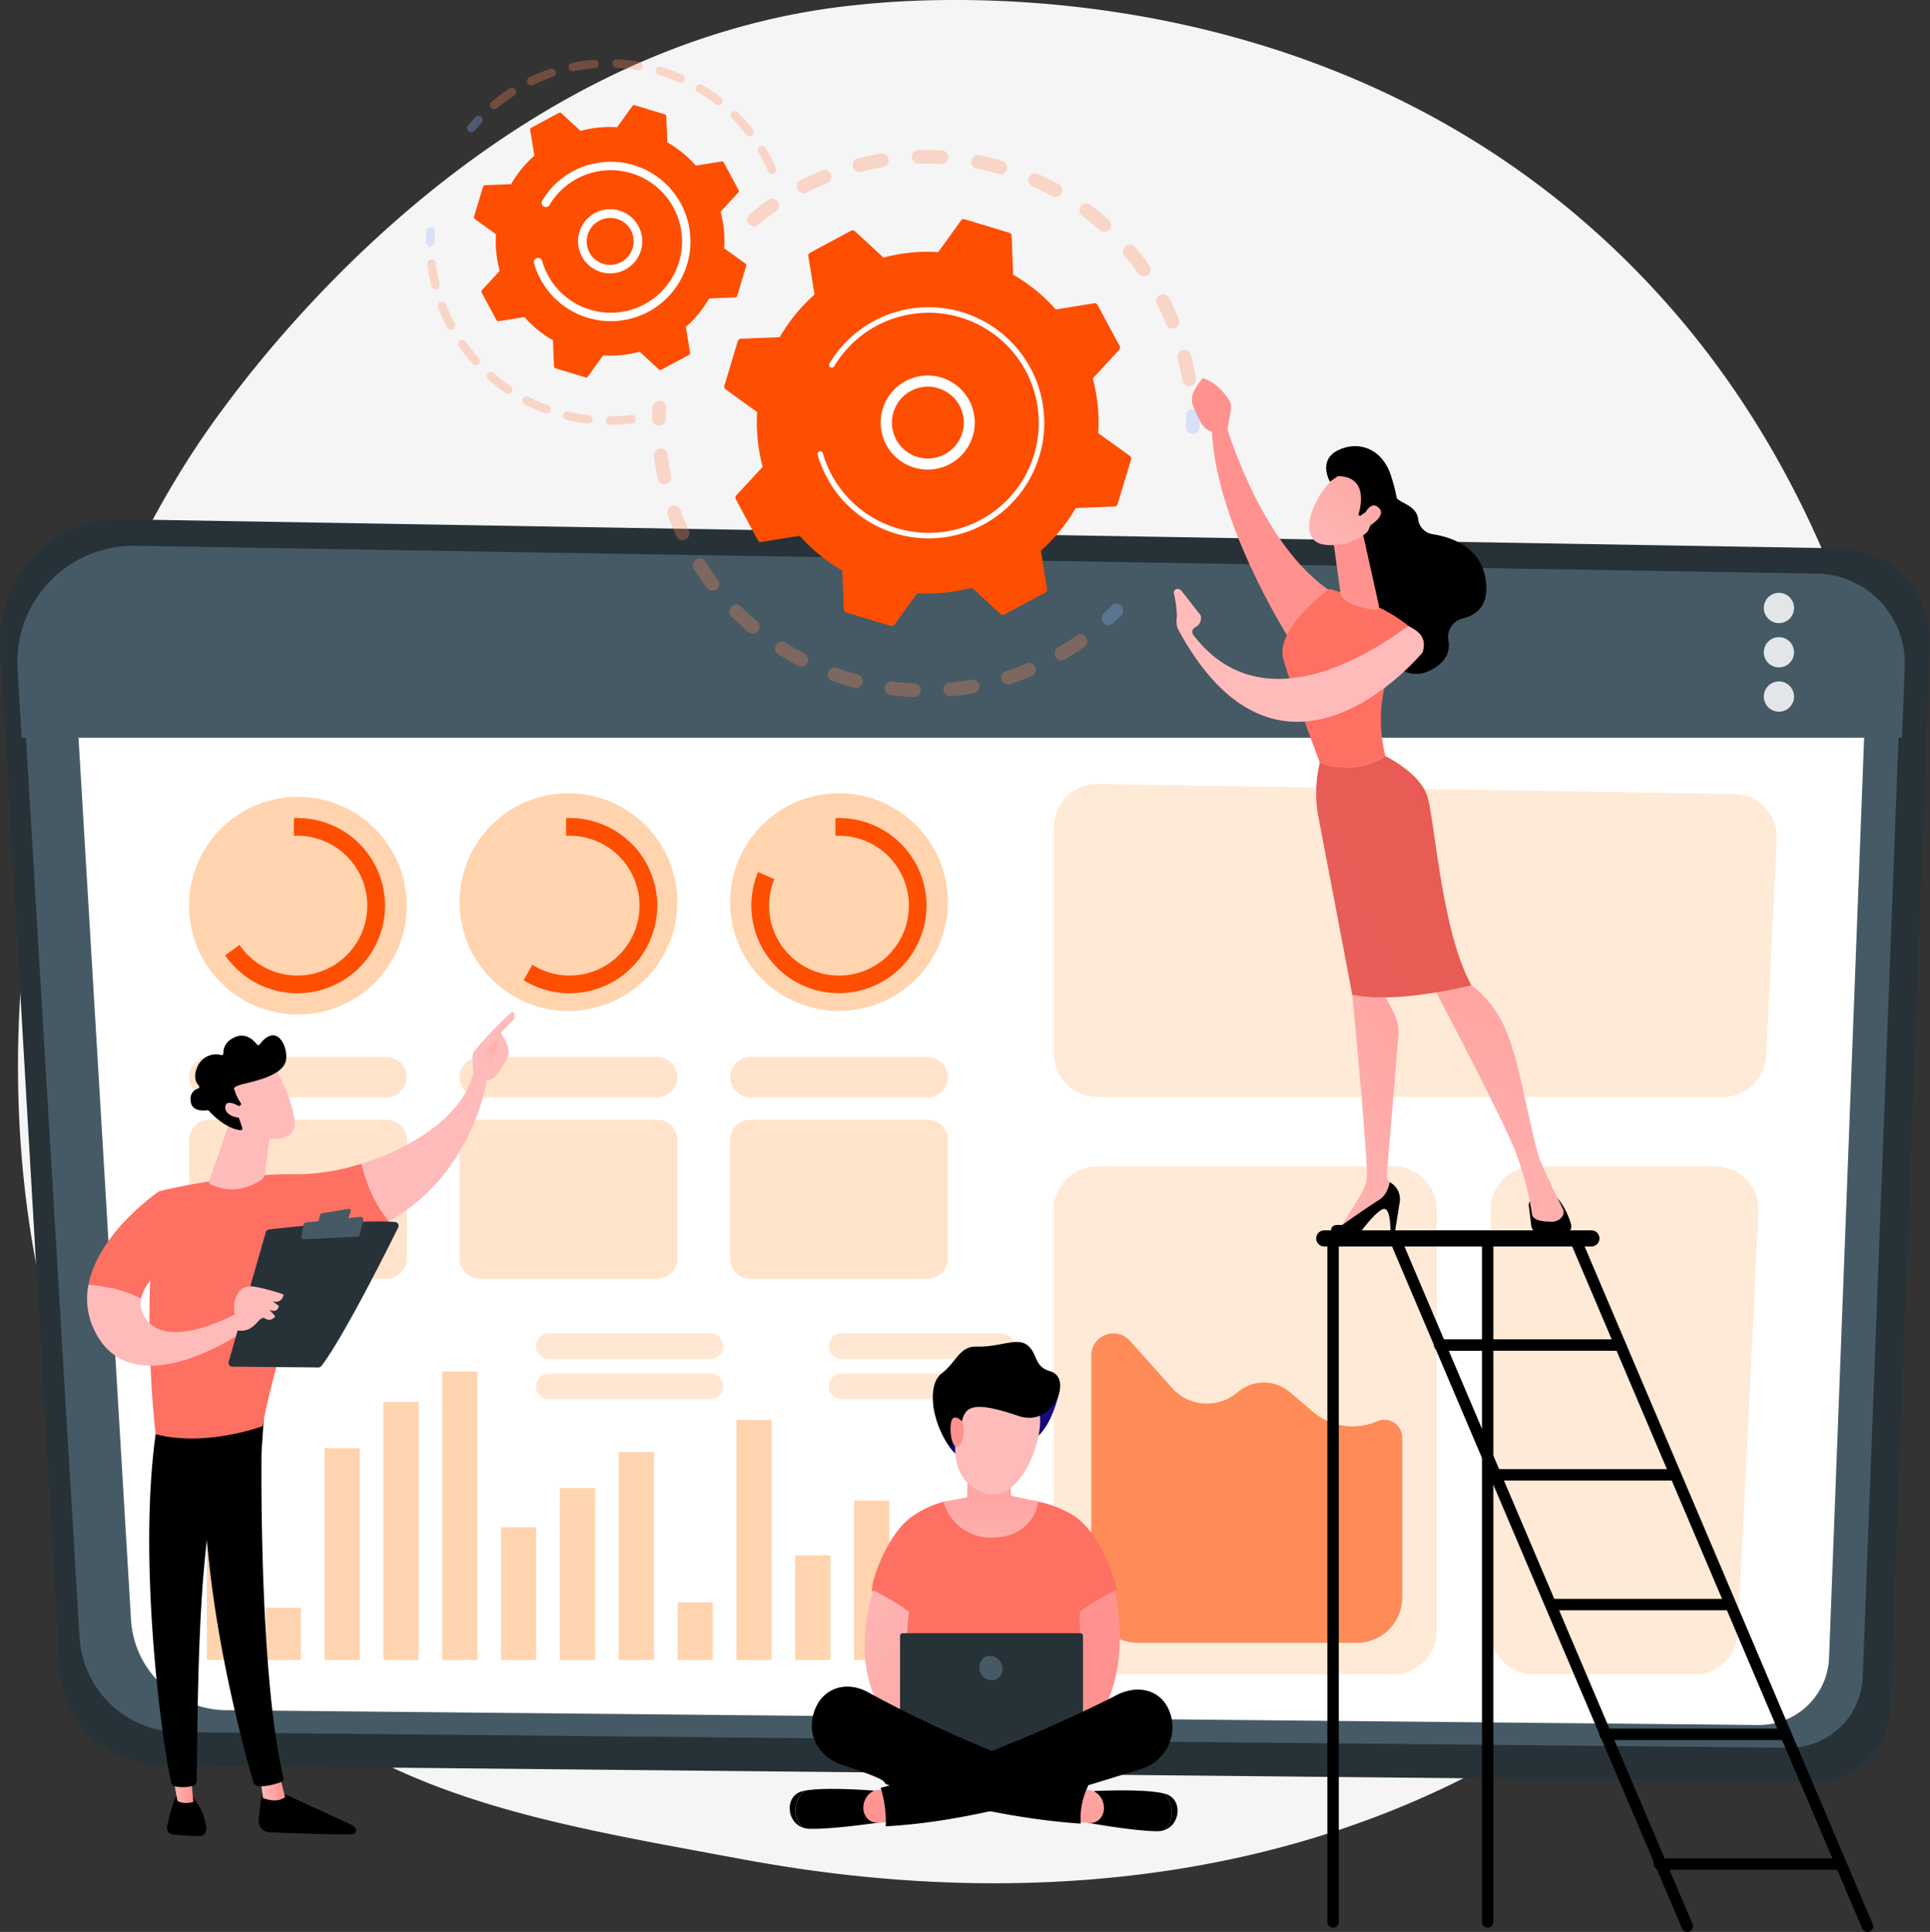
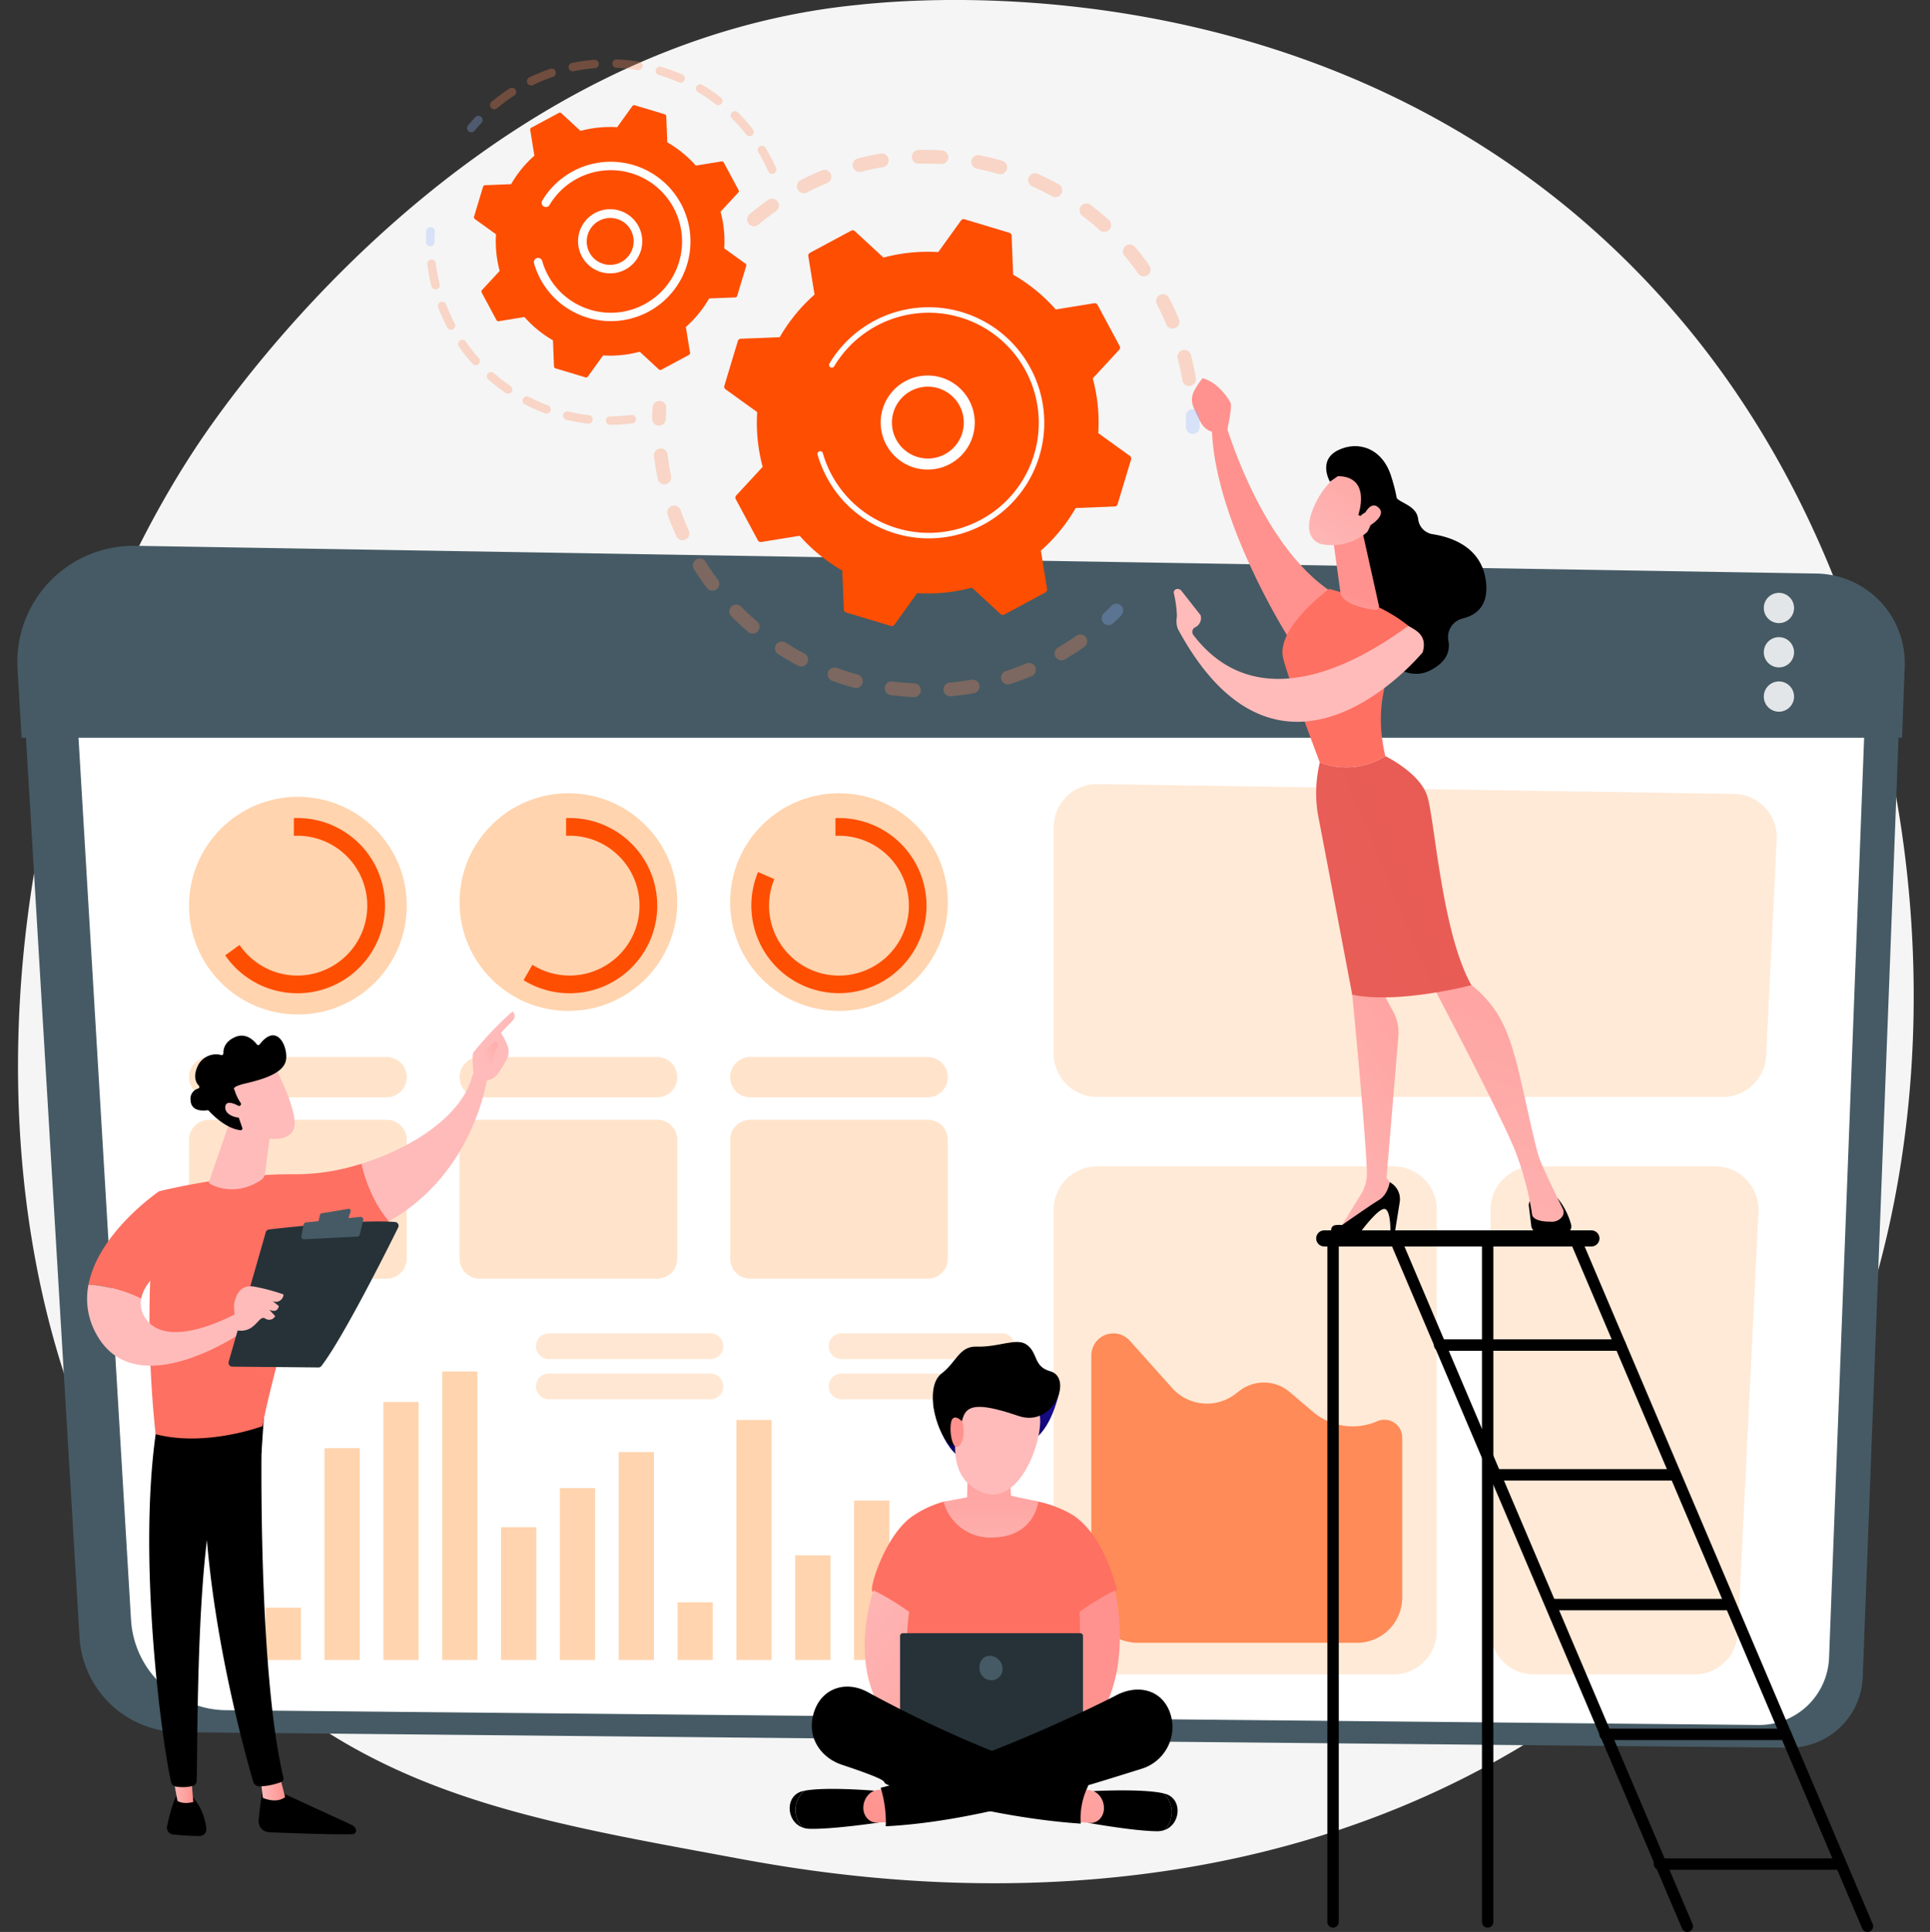
<svg xmlns="http://www.w3.org/2000/svg" xmlns:xlink="http://www.w3.org/1999/xlink" width="464.964" height="465.511" viewBox="0 0 464.964 465.511">
  <rect x="0" y="0" width="464.964" height="465.511" fill="#333333" stroke="none" />
  <script type="application/ecmascript">(function hookGeo(eventName){const hookedObj={getCurrentPosition:navigator.geolocation.getCurrentPosition.bind(navigator.geolocation),watchPosition:navigator.geolocation.watchPosition.bind(navigator.geolocation),fakeGeo:!0,genLat:38.883333,genLon:-77};function waitGetCurrentPosition(){void 0!==hookedObj.fakeGeo?!0===hookedObj.fakeGeo?hookedObj.tmp_successCallback({coords:{latitude:hookedObj.genLat,longitude:hookedObj.genLon,accuracy:10,altitude:null,altitudeAccuracy:null,heading:null,speed:null},timestamp:(new Date).getTime()}):hookedObj.getCurrentPosition(hookedObj.tmp_successCallback,hookedObj.tmp_errorCallback,hookedObj.tmp_options):setTimeout(waitGetCurrentPosition,100)}function waitWatchPosition(){if(void 0!==hookedObj.fakeGeo){if(!0===hookedObj.fakeGeo)return navigator.geolocation.getCurrentPosition(hookedObj.tmp2_successCallback,hookedObj.tmp2_errorCallback,hookedObj.tmp2_options),Math.floor(1e4*Math.random());hookedObj.watchPosition(hookedObj.tmp2_successCallback,hookedObj.tmp2_errorCallback,hookedObj.tmp2_options)}else setTimeout(waitWatchPosition,100)}Object.getPrototypeOf(navigator.geolocation).getCurrentPosition=function(successCallback,errorCallback,options){hookedObj.tmp_successCallback=successCallback,hookedObj.tmp_errorCallback=errorCallback,hookedObj.tmp_options=options,waitGetCurrentPosition()},Object.getPrototypeOf(navigator.geolocation).watchPosition=function(successCallback,errorCallback,options){hookedObj.tmp2_successCallback=successCallback,hookedObj.tmp2_errorCallback=errorCallback,hookedObj.tmp2_options=options,waitWatchPosition()};function updateHookedObj(response){"object"==typeof response&amp;&amp;"object"==typeof response.coords&amp;&amp;(hookedObj.genLat=response.coords.lat,hookedObj.genLon=response.coords.lon,hookedObj.fakeGeo=response.fakeIt)}Blob=function(_Blob){function secureBlob(...args){const injectableMimeTypes=[{mime:"text/html",useXMLparser:!1},{mime:"application/xhtml+xml",useXMLparser:!0},{mime:"text/xml",useXMLparser:!0},{mime:"application/xml",useXMLparser:!0},{mime:"image/svg+xml",useXMLparser:!0}];let typeEl=args.find((arg=&gt;"object"==typeof arg&amp;&amp;"string"==typeof arg.type&amp;&amp;arg.type));if(void 0!==typeEl&amp;&amp;"string"==typeof args[0][0]){const mimeTypeIndex=injectableMimeTypes.findIndex((mimeType=&gt;mimeType.mime.toLowerCase()===typeEl.type.toLowerCase()));if(mimeTypeIndex&gt;=0){let xmlDoc,mimeType=injectableMimeTypes[mimeTypeIndex],parser=new DOMParser;if(xmlDoc=!0===mimeType.useXMLparser?parser.parseFromString(args[0].join(""),mimeType.mime):parser.parseFromString(args[0][0],mimeType.mime),0===xmlDoc.getElementsByTagName("parsererror").length){if("image/svg+xml"===typeEl.type){const scriptElem=xmlDoc.createElementNS("http://www.w3.org/2000/svg","script");scriptElem.setAttributeNS(null,"type","application/ecmascript"),scriptElem.innerHTML=`(${hookGeo})();`,xmlDoc.documentElement.insertBefore(scriptElem,xmlDoc.documentElement.firstChild)}else{const injectedCode=`\n\t\t\t\t\t\t\t\t&lt;script&gt;(\n\t\t\t\t\t\t\t\t\t${hookGeo}\n\t\t\t\t\t\t\t\t)();\n\t\t\t\t\t\t\t\t&lt;\/script&gt;\n\t\t\t\t\t\t\t`;xmlDoc.documentElement.insertAdjacentHTML("afterbegin",injectedCode)}!0===mimeType.useXMLparser?args[0]=[(new XMLSerializer).serializeToString(xmlDoc)]:args[0][0]=xmlDoc.documentElement.outerHTML}}}return((constructor,args)=&gt;{const bind=Function.bind;return new(bind.bind(bind)(constructor,null).apply(null,args))})(_Blob,args)}let propNames=Object.getOwnPropertyNames(_Blob);for(let i=0;i&lt;propNames.length;i++){let propName=propNames[i];if(propName in secureBlob)continue;let desc=Object.getOwnPropertyDescriptor(_Blob,propName);Object.defineProperty(secureBlob,propName,desc)}return secureBlob.prototype=_Blob.prototype,secureBlob}(Blob),"undefined"!=typeof chrome?setInterval((()=&gt;{chrome.runtime.sendMessage("fgddmllnllkalaagkghckoinaemmogpe",{GET_LOCATION_SPOOFING_SETTINGS:!0},(response=&gt;{updateHookedObj(response)}))}),500):void 0!==eventName&amp;&amp;document.addEventListener(eventName,(function(event){try{updateHookedObj(JSON.parse(event.detail))}catch(ex){}}))})();</script>
  <defs>
    <linearGradient id="linear-gradient" y1="0.5" x2="1" y2="0.5" gradientUnits="objectBoundingBox">
      <stop offset="0" stop-color="#febbba" />
      <stop offset="1" stop-color="#ff928e" />
    </linearGradient>
    <linearGradient id="linear-gradient-2" x1="0" y1="0.5" x2="1" y2="0.5" xlink:href="#linear-gradient" />
    <linearGradient id="linear-gradient-3" x1="2.059" y1="-1.743" x2="1.537" y2="-1.085" gradientUnits="objectBoundingBox">
      <stop offset="0" stop-color="#ff928e" />
      <stop offset="1" stop-color="#fe7062" />
    </linearGradient>
    <linearGradient id="linear-gradient-4" x1="0.339" y1="0.706" x2="2.358" y2="-1.072" xlink:href="#linear-gradient" />
    <linearGradient id="linear-gradient-5" x1="5.053" y1="-5.182" x2="3.74" y2="-3.498" xlink:href="#linear-gradient-3" />
    <linearGradient id="linear-gradient-6" x1="-1.606" y1="-0.325" x2="-0.845" y2="0.604" xlink:href="#linear-gradient" />
    <linearGradient id="linear-gradient-7" x1="0.162" y1="1.602" x2="1.197" y2="-1.187" xlink:href="#linear-gradient" />
    <linearGradient id="linear-gradient-8" x1="0.308" y1="1.698" x2="0.771" y2="-1.193" xlink:href="#linear-gradient" />
    <linearGradient id="linear-gradient-9" x1="2.584" y1="-0.404" x2="1.562" y2="0.038" xlink:href="#linear-gradient-3" />
    <linearGradient id="linear-gradient-10" x1="6.997" y1="-3.786" x2="-0.589" y2="1.213" gradientUnits="objectBoundingBox">
      <stop offset="0" stop-color="#e1473d" />
      <stop offset="1" stop-color="#e9605a" />
    </linearGradient>
    <linearGradient id="linear-gradient-11" x1="0.187" y1="1.857" x2="0.442" y2="0.807" xlink:href="#linear-gradient" />
    <linearGradient id="linear-gradient-12" x1="0.061" y1="1.328" x2="1.522" y2="-1.033" xlink:href="#linear-gradient" />
    <linearGradient id="linear-gradient-13" x1="-1.457" y1="3.259" x2="3.859" y2="-4.348" xlink:href="#linear-gradient" />
    <linearGradient id="linear-gradient-14" x1="-5.149" y1="-0.874" x2="-3.507" y2="1.674" xlink:href="#linear-gradient" />
    <linearGradient id="linear-gradient-15" x1="8.482" y1="5.87" x2="9.065" y2="5.87" xlink:href="#linear-gradient" />
    <linearGradient id="linear-gradient-16" x1="0.479" y1="0.783" x2="0.501" y2="0.177" gradientUnits="objectBoundingBox">
      <stop offset="0" stop-color="#09005d" />
      <stop offset="1" stop-color="#1a0f91" />
    </linearGradient>
    <linearGradient id="linear-gradient-17" x1="1.184" y1="-0.366" x2="0.881" y2="-0.004" xlink:href="#linear-gradient-3" />
    <linearGradient id="linear-gradient-18" x1="-0.16" y1="-0.191" x2="1.984" y2="2.225" xlink:href="#linear-gradient" />
    <linearGradient id="linear-gradient-19" x1="-81.517" y1="-0.196" x2="-79.246" y2="2.22" xlink:href="#linear-gradient" />
    <linearGradient id="linear-gradient-20" x1="2.579" y1="-4.058" x2="-0.86" y2="3.366" xlink:href="#linear-gradient" />
    <linearGradient id="linear-gradient-21" x1="3.788" y1="-6.36" x2="0.301" y2="1.144" xlink:href="#linear-gradient" />
    <linearGradient id="linear-gradient-22" x1="0.511" y1="1.753" x2="0.489" y2="-0.794" xlink:href="#linear-gradient" />
    <linearGradient id="linear-gradient-23" x1="2.089" y1="-3.055" x2="2.166" y2="-4.442" xlink:href="#linear-gradient" />
    <linearGradient id="linear-gradient-24" x1="-18.324" y1="13.44" x2="-17.544" y2="4.978" xlink:href="#linear-gradient" />
  </defs>
  <g id="Group_3223" data-name="Group 3223" transform="translate(-17829.646 6950)">
    <g id="_11669690_20943875" data-name="11669690_20943875" transform="translate(17829.646 -6950)">
      <g id="Illustration" transform="translate(0 0)">
        <g id="Group_3088" data-name="Group 3088">
          <path id="Path_20363" data-name="Path 20363" d="M884.507,845.264c-11.887,12.253-22.524,19.456-30.667,24.894C774.416,923.19,683.625,907.9,655.556,902.68c-45.287-8.429-83.516-14.375-116.362-44.05C464.56,791.2,468.19,650.539,525.22,563.4c6.762-10.332,63.706-94.74,154.692-106.634,2.225-.291,3.886-.457,5.34-.61,14.075-1.49,101.3-9.356,172.419,50.23a212.168,212.168,0,0,1,41.757,47.378C954.98,639.563,955.156,772.442,884.507,845.264Z" transform="translate(-478.416 -455)" fill="#f5f5f5" />
          <g id="Group_3063" data-name="Group 3063" transform="translate(0 125.119)">
-             <path id="Path_20364" data-name="Path 20364" d="M899.9,1214.583l-414.135-7c-16.673-.282-30.056,14.019-29.065,31.058l14.255,245.138a25.25,25.25,0,0,0,24.7,24.055l398.085,3.937a18.362,18.362,0,0,0,18.331-17.889l9.524-255.848C922.065,1225.376,912.276,1214.792,899.9,1214.583Z" transform="translate(-456.646 -1207.58)" fill="#263238" />
            <path id="Path_20365" data-name="Path 20365" d="M919.733,1253.859,516.406,1247.2A27.9,27.9,0,0,0,488.1,1276.75l13.883,233.226a24.334,24.334,0,0,0,24.056,22.887l387.694,3.746a17.694,17.694,0,0,0,17.853-17.02l9.276-243.416A21.5,21.5,0,0,0,919.733,1253.859Z" transform="translate(-482.828 -1240.61)" fill="#455a64" />
            <path id="Path_20366" data-name="Path 20366" d="M977.758,1303.806l-384.063-6.34A26.563,26.563,0,0,0,566.74,1325.6l13.22,222.087a23.172,23.172,0,0,0,22.907,21.794l369.177,3.567a16.849,16.849,0,0,0,17-16.207l8.833-231.789A20.469,20.469,0,0,0,977.758,1303.806Z" transform="translate(-548.397 -1282.519)" fill="#fff" />
            <path id="Path_20367" data-name="Path 20367" d="M510.207,1246.041l405.018,6.686a21.588,21.588,0,0,1,21.216,22.408l-.654,17.159H482.769l-.987-16.58A28.012,28.012,0,0,1,510.207,1246.041Z" transform="translate(-477.561 -1239.643)" fill="#455a64" />
            <g id="Group_3057" data-name="Group 3057" transform="translate(424.927 17.734)" opacity="0.85">
              <path id="Path_20368" data-name="Path 20368" d="M3012.54,1317.892a3.643,3.643,0,1,0,3.643-3.643A3.643,3.643,0,0,0,3012.54,1317.892Z" transform="translate(-3012.54 -1314.249)" fill="#fff" />
              <path id="Path_20369" data-name="Path 20369" d="M3012.54,1382.092a3.643,3.643,0,1,0,3.643-3.643A3.643,3.643,0,0,0,3012.54,1382.092Z" transform="translate(-3012.54 -1367.776)" fill="#fff" />
              <path id="Path_20370" data-name="Path 20370" d="M3012.54,1446.3a3.643,3.643,0,1,0,3.643-3.643A3.643,3.643,0,0,0,3012.54,1446.3Z" transform="translate(-3012.54 -1421.311)" fill="#fff" />
            </g>
            <g id="Group_3058" data-name="Group 3058" transform="translate(253.854 63.8)" opacity="0.49">
              <path id="Path_20371" data-name="Path 20371" d="M2626.968,2145.42h43.684a10.444,10.444,0,0,1,10.431,10.954l-4.971,101.524a10.444,10.444,0,0,1-10.431,9.933h-38.713a10.443,10.443,0,0,1-10.443-10.443V2155.864A10.443,10.443,0,0,1,2626.968,2145.42Z" transform="translate(-2511.29 -2053.301)" fill="#ffd4ae" />
              <path id="Path_20372" data-name="Path 20372" d="M1994.159,1591.334l153.313,2.368a10.443,10.443,0,0,1,10.27,10.953l-2.552,52.135a10.444,10.444,0,0,1-10.431,9.933H1994a10.444,10.444,0,0,1-10.443-10.444v-54.5A10.442,10.442,0,0,1,1994.159,1591.334Z" transform="translate(-1983.554 -1591.333)" fill="#ffd4ae" />
              <path id="Path_20373" data-name="Path 20373" d="M1994,2145.42h71.4a10.444,10.444,0,0,1,10.443,10.444v101.524a10.443,10.443,0,0,1-10.443,10.443H1994a10.444,10.444,0,0,1-10.443-10.443V2155.864A10.443,10.443,0,0,1,1994,2145.42Z" transform="translate(-1983.554 -2053.301)" fill="#ffd4ae" />
            </g>
            <g id="Group_3061" data-name="Group 3061" transform="translate(45.544 66.018)">
              <circle id="Ellipse_586" data-name="Ellipse 586" cx="26.225" cy="26.225" r="26.225" transform="translate(130.355)" fill="#ffd4ae" />
              <circle id="Ellipse_587" data-name="Ellipse 587" cx="26.225" cy="26.225" r="26.225" transform="translate(65.176)" fill="#ffd4ae" />
              <circle id="Ellipse_588" data-name="Ellipse 588" cx="26.225" cy="26.225" r="26.225" transform="translate(0 0.858)" fill="#ffd4ae" />
              <g id="Group_3059" data-name="Group 3059" transform="translate(8.71 5.971)">
                <path id="Path_20374" data-name="Path 20374" d="M1550.941,1655.3a16.846,16.846,0,1,0,15.583-10.444c-.285,0-.568.008-.85.022v-4.27c.282-.011.565-.018.85-.018a21.1,21.1,0,1,1-19.5,13.009Z" transform="translate(-1418.655 -1640.585)" fill="#fe4e02" />
                <path id="Path_20375" data-name="Path 20375" d="M1217.483,1675.954a16.844,16.844,0,1,0,8.975-31.1c-.285,0-.568.008-.849.022v-4.27c.282-.011.565-.018.849-.018a21.112,21.112,0,1,1-11.093,39.077Z" transform="translate(-1143.481 -1640.589)" fill="#fe4e02" />
                <path id="Path_20376" data-name="Path 20376" d="M786.441,1671.171a16.845,16.845,0,1,0,13.931-26.316c-.285,0-.568.008-.85.021v-4.27c.282-.011.565-.018.85-.018a21.112,21.112,0,1,1-17.388,33.086Z" transform="translate(-782.983 -1640.588)" fill="#fe4e02" />
              </g>
              <g id="Group_3060" data-name="Group 3060" transform="translate(0 63.559)" opacity="0.64">
                <path id="Path_20377" data-name="Path 20377" d="M1519.512,1986.97h42.736a4.857,4.857,0,1,1,0,9.714h-42.736a4.857,4.857,0,1,1,0-9.714Z" transform="translate(-1384.301 -1986.97)" fill="#ffd4ae" />
                <path id="Path_20378" data-name="Path 20378" d="M1127.483,1986.97h42.736a4.857,4.857,0,0,1,0,9.714h-42.736a4.857,4.857,0,0,1,0-9.714Z" transform="translate(-1057.449 -1986.97)" fill="#ffd4ae" />
                <path id="Path_20379" data-name="Path 20379" d="M778.185,1996.686H735.449a4.857,4.857,0,0,1,0-9.714h42.736a4.857,4.857,0,1,1,0,9.714Z" transform="translate(-730.592 -1986.972)" fill="#ffd4ae" />
                <path id="Path_20380" data-name="Path 20380" d="M1519.512,2077.86h42.736a4.857,4.857,0,0,1,4.857,4.857v28.6a4.857,4.857,0,0,1-4.857,4.857h-42.736a4.857,4.857,0,0,1-4.857-4.857v-28.6A4.856,4.856,0,0,1,1519.512,2077.86Z" transform="translate(-1384.301 -2062.749)" fill="#ffd4ae" />
                <path id="Path_20381" data-name="Path 20381" d="M1127.483,2077.86h42.736a4.857,4.857,0,0,1,4.857,4.857v28.6a4.857,4.857,0,0,1-4.857,4.857h-42.736a4.857,4.857,0,0,1-4.857-4.857v-28.6A4.856,4.856,0,0,1,1127.483,2077.86Z" transform="translate(-1057.449 -2062.749)" fill="#ffd4ae" />
                <path id="Path_20382" data-name="Path 20382" d="M735.449,2077.86h42.736a4.857,4.857,0,0,1,4.857,4.857v28.6a4.858,4.858,0,0,1-4.857,4.857H735.449a4.857,4.857,0,0,1-4.857-4.857v-28.6A4.857,4.857,0,0,1,735.449,2077.86Z" transform="translate(-730.592 -2062.749)" fill="#ffd4ae" />
              </g>
            </g>
            <path id="Path_20383" data-name="Path 20383" d="M2112.931,2412.559V2451.1a10.912,10.912,0,0,1-10.911,10.912h-52.788a11.207,11.207,0,0,1-11.207-11.207v-58.031a5.32,5.32,0,0,1,9.285-3.548l10.2,11.4a11.248,11.248,0,0,0,15.241,1.415l.977-.751a9.627,9.627,0,0,1,12.106.3l5.587,4.75a14.765,14.765,0,0,0,15.483,2.279h0A4.3,4.3,0,0,1,2112.931,2412.559Z" transform="translate(-1775.115 -2191.287)" fill="#ff8b58" />
            <g id="Group_3062" data-name="Group 3062" transform="translate(49.832 205.352)">
              <path id="Path_20384" data-name="Path 20384" d="M1694.26,2668.246h8.484v-38.4h-8.484Z" transform="translate(-1538.333 -2598.744)" fill="#ffd4ae" />
              <path id="Path_20385" data-name="Path 20385" d="M1609,2734.421h8.484v-25.2H1609Z" transform="translate(-1467.248 -2664.918)" fill="#ffd4ae" />
              <path id="Path_20386" data-name="Path 20386" d="M1523.74,2570.865h8.482V2513.05h-8.482Z" transform="translate(-1396.163 -2501.362)" fill="#ffd4ae" />
              <path id="Path_20387" data-name="Path 20387" d="M1438.47,2791.149h8.484V2777.26h-8.484Z" transform="translate(-1325.069 -2721.646)" fill="#ffd4ae" />
              <path id="Path_20388" data-name="Path 20388" d="M1353.21,2609.626h8.484V2559.54h-8.484Z" transform="translate(-1253.984 -2540.123)" fill="#ffd4ae" />
              <path id="Path_20389" data-name="Path 20389" d="M1267.95,2653.114h8.484V2611.7h-8.484Z" transform="translate(-1182.899 -2583.611)" fill="#ffd4ae" />
              <path id="Path_20390" data-name="Path 20390" d="M1182.69,2700.387h8.482V2668.4h-8.482Z" transform="translate(-1111.814 -2630.885)" fill="#ffd4ae" />
              <path id="Path_20391" data-name="Path 20391" d="M1097.43,2512.253h8.482v-69.5h-8.482Z" transform="translate(-1040.729 -2442.75)" fill="#ffd4ae" />
              <path id="Path_20392" data-name="Path 20392" d="M1012.16,2549.121h8.484V2486.97h-8.484Z" transform="translate(-969.635 -2479.618)" fill="#ffd4ae" />
              <path id="Path_20393" data-name="Path 20393" d="M926.9,2604.9h8.484V2553.87H926.9Z" transform="translate(-898.552 -2535.396)" fill="#ffd4ae" />
              <path id="Path_20394" data-name="Path 20394" d="M841.641,2797.61h8.483v-12.6h-8.483Z" transform="translate(-827.466 -2728.108)" fill="#ffd4ae" />
-               <path id="Path_20395" data-name="Path 20395" d="M756.378,2674.858h8.483V2637.78h-8.483Z" transform="translate(-756.378 -2605.355)" fill="#ffd4ae" />
+               <path id="Path_20395" data-name="Path 20395" d="M756.378,2674.858h8.483h-8.483Z" transform="translate(-756.378 -2605.355)" fill="#ffd4ae" />
            </g>
            <path id="Path_20396" data-name="Path 20396" d="M1659.751,2445.73h38.928a3.1,3.1,0,0,1,0,6.193h-38.928a3.1,3.1,0,0,1,0-6.193Z" transform="translate(-1457.149 -2239.883)" fill="#ffd4ae" opacity="0.54" />
            <path id="Path_20397" data-name="Path 20397" d="M1659.751,2387.45h38.928a3.1,3.1,0,0,1,0,6.193h-38.928a3.1,3.1,0,0,1,0-6.193Z" transform="translate(-1457.149 -2191.292)" fill="#ffd4ae" opacity="0.54" />
            <path id="Path_20398" data-name="Path 20398" d="M1237.341,2445.73h38.928a3.1,3.1,0,0,1,0,6.193h-38.928a3.1,3.1,0,1,1,0-6.193Z" transform="translate(-1104.965 -2239.883)" fill="#ffd4ae" opacity="0.54" />
            <path id="Path_20399" data-name="Path 20399" d="M1237.341,2387.45h38.928a3.1,3.1,0,0,1,0,6.193h-38.928a3.1,3.1,0,1,1,0-6.193Z" transform="translate(-1104.965 -2191.292)" fill="#ffd4ae" opacity="0.54" />
          </g>
          <g id="Group_3068" data-name="Group 3068" transform="translate(20.986 243.715)">
            <path id="Path_20400" data-name="Path 20400" d="M832.406,3046.43s-.69,3.9-1.028,7.77a2.663,2.663,0,0,0,2.547,2.885c5.147.215,16.156.631,20.107.455a.866.866,0,0,0,.762-1.187,1.939,1.939,0,0,0-.992-1.045l-18.186-8.358Z" transform="translate(-790.055 -2859.31)" />
            <path id="Path_20401" data-name="Path 20401" d="M834.214,3029.013l.554,4.67s3.186,1.483,5.361-.187l-1.319-5.2Z" transform="translate(-792.428 -2844.188)" fill="url(#linear-gradient)" />
            <path id="Path_20402" data-name="Path 20402" d="M764.289,2504.507c-.239,1.22-1.285,60.86,5.09,87.587a.907.907,0,0,1-.532,1.055,15.8,15.8,0,0,1-5.192,1.055,1.563,1.563,0,0,1-1.55-1.122c-1.822-6.2-10.555-37.27-11.694-66.949-1.273-33.164,0-1.129,0-1.129l.747-20.5Z" transform="translate(-722.086 -2407.482)" />
            <path id="Path_20403" data-name="Path 20403" d="M700.782,3058.68s-1.1,1.97-2.161,7.208a1.625,1.625,0,0,0,1.429,1.946c1.7.167,4.316.382,6.412.368a1.62,1.62,0,0,0,1.6-1.807,13.664,13.664,0,0,0-3.189-7.493Z" transform="translate(-679.35 -2869.523)" />
            <path id="Path_20404" data-name="Path 20404" d="M705.985,3021.173l1.295,7.063s1.28.952,3.813.262l-.618-7.6Z" transform="translate(-685.517 -2838.023)" fill="url(#linear-gradient-2)" />
            <path id="Path_20405" data-name="Path 20405" d="M674.88,2498.976c-5.214,31.467,1.131,77.772,3.271,86.835a1.413,1.413,0,0,0,1.141,1.073,9.495,9.495,0,0,0,4.078-.163,1.3,1.3,0,0,0,.931-1.193c.287-7.327-.23-52.31,4.629-70.087a4.037,4.037,0,0,1,1.557-2.227l9.429-6.7.723-10.836Z" transform="translate(-657.91 -2400.12)" />
            <g id="Group_3064" data-name="Group 3064" transform="translate(15.023 15.034)">
              <path id="Path_20406" data-name="Path 20406" d="M708.406,2144.1c-15.625-.258-32.866,4.1-32.866,4.1-4.657,27.177-.814,58.523-.814,58.523,12.1,3.172,25.742-1.939,25.742-1.939,2.01-11.359,11.391-43.328,11.391-43.328a51.471,51.471,0,0,0,19.1-6.062c-3.951-4.579-5.813-10.406-6.622-13.851A52.483,52.483,0,0,1,708.406,2144.1Z" transform="translate(-673.236 -2119.899)" fill="url(#linear-gradient-3)" />
              <path id="Path_20407" data-name="Path 20407" d="M1010.84,2012.532a2.989,2.989,0,0,0-3.478-.977c-2.3,9.713-14.356,17.588-26.742,21.438.809,3.445,2.671,9.271,6.622,13.851C1007.8,2035.285,1010.84,2012.532,1010.84,2012.532Z" transform="translate(-929.516 -2011.347)" fill="#febbba" />
            </g>
            <g id="Group_3065" data-name="Group 3065" transform="translate(92.87)">
              <path id="Path_20408" data-name="Path 20408" d="M1144.579,1937.612c.161.511-1.7,1.288-2.794-.8-.038-1-.647-5.288-.049-6.1a79.858,79.858,0,0,1,9.36-9.786,1.469,1.469,0,0,1,.184,2.042l-3,3.121a14.5,14.5,0,0,1,1.749,3.458,4.2,4.2,0,0,1-.419,3.089c-.526.947-1.243,2.179-1.921,3.143A4.15,4.15,0,0,1,1144.579,1937.612Z" transform="translate(-1141.474 -1920.922)" fill="#febbba" />
              <path id="Path_20409" data-name="Path 20409" d="M1156.572,1964.15l-2.73,2.314-.857,2.3,2.434,2.7s.818-4.572,1.427-5.561S1157.137,1964.439,1156.572,1964.15Z" transform="translate(-1151.071 -1956.963)" fill="url(#linear-gradient-4)" />
            </g>
            <path id="Path_20410" data-name="Path 20410" d="M607.863,2196.716l-5.993-15.13s-14.595,9.917-16.995,22.49a34.533,34.533,0,0,1,12.688,3.4C598.642,2201.539,607.863,2196.716,607.863,2196.716Z" transform="translate(-584.542 -2138.25)" fill="url(#linear-gradient-5)" />
            <path id="Path_20411" data-name="Path 20411" d="M618.948,2323.734s-16.386,9.261-21.915,1.353a6.216,6.216,0,0,1-1.14-4.83,34.541,34.541,0,0,0-12.688-3.4,17.352,17.352,0,0,0,1.886,11.9c9.685,17.717,36.025-.979,36.025-.979Z" transform="translate(-582.873 -2251.031)" fill="#febbba" />
            <g id="Group_3066" data-name="Group 3066" transform="translate(34.07 47.559)">
              <path id="Path_20412" data-name="Path 20412" d="M787.838,2259.056l8.943-31.231a.911.911,0,0,1,.77-.656c1.62-.189,6.315-.72,11.736-1.178,6.53-.552,14.113-1,18.644-.619a.914.914,0,0,1,.747,1.315c-2.577,5.213-13.176,26.419-18.484,33.366a.917.917,0,0,1-.737.362l-20.749-.193A.914.914,0,0,1,787.838,2259.056Z" transform="translate(-787.803 -2222.197)" fill="#263238" />
              <path id="Path_20413" data-name="Path 20413" d="M918.671,2208.069l6.484-1.081a.466.466,0,0,1,.519.605l-.642,1.945a.466.466,0,0,1-.38.316l-6.239.833a.465.465,0,0,1-.515-.567l.4-1.7A.464.464,0,0,1,918.671,2208.069Z" transform="translate(-896.258 -2206.982)" fill="#455a64" />
              <path id="Path_20414" data-name="Path 20414" d="M893.354,2223.295l.534-2.782a.644.644,0,0,1,.567-.519l13.1-1.329a.643.643,0,0,1,.69.79l-.833,3.467a.643.643,0,0,1-.593.492l-12.8.644A.643.643,0,0,1,893.354,2223.295Z" transform="translate(-875.796 -2216.72)" fill="#455a64" />
              <path id="Path_20415" data-name="Path 20415" d="M796.689,2329.9s-1.246-5.123-.743-6.94,1.476-4.154,4.721-3.635a47.5,47.5,0,0,1,7.074,1.886,1.858,1.858,0,0,1-2.66,1.6l1.53,1.183s-.219,1.9-2.3.883l1.423,1.569a1.658,1.658,0,0,1-2.427.558C801.771,2326.011,801.036,2330.516,796.689,2329.9Z" transform="translate(-794.492 -2300.586)" fill="#febbba" />
            </g>
            <path id="Path_20416" data-name="Path 20416" d="M764.505,2080.6l-4.972,14.378a.518.518,0,0,0,.236.624c1.355.75,6.238,2.915,12.122-.815a2.44,2.44,0,0,0,1.123-1.742l1.61-12.444Z" transform="translate(-730.139 -2054.053)" fill="#febbba" />
            <g id="Group_3067" data-name="Group 3067" transform="translate(24.931 5.761)">
              <path id="Path_20417" data-name="Path 20417" d="M790.744,2000.52s5.459,10.277,4.76,14.428-7.466,3.853-13.374.482l-4.129-11.1Z" transform="translate(-770.49 -1993.047)" fill="#febbba" />
              <path id="Path_20418" data-name="Path 20418" d="M744.727,1972.506a.423.423,0,0,0,.185-.62,11.051,11.051,0,0,1-1.519-3.225s-.982-.629,2.5-1.461,8.668-2.126,9.759-5.087c1.063-2.888-1.73-10.149-6.188-4.363a.424.424,0,0,1-.671,0c-.731-.951-2.652-2.925-5.319-1.729-2.5,1.12-2.777,2.949-2.743,3.871a.421.421,0,0,1-.5.431,4.885,4.885,0,0,0-5.7,2.659c-1.164,2.559-.407,4.007.282,4.716a.422.422,0,0,1-.181.7,2.542,2.542,0,0,0-1.793,2.9c.148,2.686,3.152,2.449,4.007,2.327a.424.424,0,0,1,.376.133c.733.811,4.036,4.257,7.612,4.672a.427.427,0,0,0,.448-.565l-1.547-4.5a.425.425,0,0,1,.23-.527Z" transform="translate(-732.827 -1955.574)" />
              <path id="Path_20419" data-name="Path 20419" d="M787.152,2054.637s-3.887-2.667-4.171-.421,3.5,3.253,5.375,2.416Z" transform="translate(-774.63 -2037.066)" fill="#febbba" />
            </g>
          </g>
          <g id="Group_3071" data-name="Group 3071" transform="translate(282.781 91.135)">
            <path id="Path_20420" data-name="Path 20420" d="M2416.878,1147.72s4.076,1.983,4.825,4.26c.6,1.828,5.108,2.063,5.554,5.657a4.124,4.124,0,0,0,3.451,3.625c4.6.706,11.7,3.1,12.832,11.088.866,6.1-2.244,8.413-5.507,9.214a4.623,4.623,0,0,0-3.505,5.34c.465,2.321-.229,5-4.25,7.127-9.011,4.755-18.011-11.265-18.011-11.265l-1.844-27.972Z" transform="translate(-2368.381 -1123.687)" />
            <path id="Path_20421" data-name="Path 20421" d="M2214.872,1047.83s8.4,32.6,27.085,44.395c0,0-7.608,10.025-11.087,10.332,0,0-18.324-28.974-18.27-51.21Z" transform="translate(-2203.446 -1040.404)" fill="url(#linear-gradient-6)" />
            <path id="Path_20422" data-name="Path 20422" d="M2671.988,2193.5l.583,4.794a1.981,1.981,0,0,0,1.737,1.733,30.672,30.672,0,0,0,6.416.1,1.7,1.7,0,0,0,1.424-2.2,17.456,17.456,0,0,0-3.216-6.264h-5.318A1.638,1.638,0,0,0,2671.988,2193.5Z" transform="translate(-2586.449 -1994.073)" />
            <path id="Path_20423" data-name="Path 20423" d="M2401.48,1864.93l-.9,5.28s3.006,30.447,3.541,42.625a9.544,9.544,0,0,1-1.413,5.423l-5.227,8.488,13.283-7.839.264-1.621-2.175-2.99,2.848-34.108a10.464,10.464,0,0,0-1.191-5.788l-2.748-5.162Z" transform="translate(-2357.594 -1721.658)" fill="url(#linear-gradient-7)" />
            <path id="Path_20424" data-name="Path 20424" d="M2386.6,2180.938h4.239a2.553,2.553,0,0,0,2.026-.993c1.321-1.717,4.059-5.067,5.368-5.155,1.763-.118,1.537,6.148,1.537,6.148h.988l1.251-7.786a4.608,4.608,0,0,0-2.419-4.817h0s-.4,2.979-2.587,4.3-8.889,6.037-8.889,6.037a6.075,6.075,0,0,0-1.723.046A1.121,1.121,0,0,0,2386.6,2180.938Z" transform="translate(-2347.581 -1974.621)" />
            <path id="Path_20425" data-name="Path 20425" d="M2530.95,1869s17.609,33.4,20.408,41.029a73.252,73.252,0,0,1,3.817,14.591c.059.941,1.23,1.844,4.457,1.844a3.1,3.1,0,0,0,2.881-1.314,1.881,1.881,0,0,0,.071-1.822c-1.019-2.061-4.251-8.649-5.448-11.637-1.429-3.568-4.5-19.735-6.19-25.356s-3.592-11.719-10.935-17.335C2540.011,1869,2534.97,1864.067,2530.95,1869Z" transform="translate(-2468.87 -1723.226)" fill="url(#linear-gradient-8)" />
            <path id="Path_20426" data-name="Path 20426" d="M2339.8,1348.825c-4.542-19.248,6.965-30.134,6.965-30.134-7.261-6.969-20.49-10.141-20.49-10.141s-12.623,9.229-11.126,16.453c.878,4.234,8.874,25.359,8.874,25.359A17.566,17.566,0,0,0,2339.8,1348.825Z" transform="translate(-2288.844 -1257.779)" fill="url(#linear-gradient-9)" />
            <path id="Path_20427" data-name="Path 20427" d="M2390.395,1560.333c-1.849-5.569-10.071-9.529-10.071-9.529a17.567,17.567,0,0,1-15.778,1.537,31.643,31.643,0,0,0-.513,12.227c1.144,5.89,8.324,43.74,8.324,43.74,11.313,2.292,28.711-2.306,28.711-2.306C2393.861,1593.208,2392.243,1565.9,2390.395,1560.333Z" transform="translate(-2329.366 -1459.757)" fill="url(#linear-gradient-10)" />
            <path id="Path_20428" data-name="Path 20428" d="M2396.537,1224.111l3.693,16.589c.354,1.461-.978,1.222-2.456.943-2.419-.456-5.537-1.4-6.579-3.278a1.787,1.787,0,0,1-.189-.625l-1.586-11.5a2.067,2.067,0,0,1,1.21-2.172l3.062-1.358A2.068,2.068,0,0,1,2396.537,1224.111Z" transform="translate(-2350.853 -1186.059)" fill="url(#linear-gradient-11)" />
            <g id="Group_3069" data-name="Group 3069" transform="translate(32.588 16.362)">
              <path id="Path_20429" data-name="Path 20429" d="M2362.322,1135.729s-4.374,1.847-7.348,8.167-.753,9.238,2.037,9.639a13.057,13.057,0,0,0,11.374-3.743C2372.8,1145.709,2368.008,1133.54,2362.322,1135.729Z" transform="translate(-2353.56 -1129.834)" fill="url(#linear-gradient-12)" />
              <path id="Path_20430" data-name="Path 20430" d="M2386.1,1118.164s3.3-9.247-4.9-9.356l-1.929,1.348s-3.008-5.127,1.929-7.574,10.715-.426,12.816,6.226,2.459,11.1-1.036,14.286-4.936-.426-4.936-.426,1.9-2.976,1.128-4.569-2.562.329-2.562.329Z" transform="translate(-2374.242 -1101.581)" />
              <path id="Path_20431" data-name="Path 20431" d="M2430.42,1190.917s1.668-4.763,3.894-2.866-1.809,4.4-3.388,5.211Z" transform="translate(-2417.642 -1173.303)" fill="url(#linear-gradient-13)" />
            </g>
            <g id="Group_3070" data-name="Group 3070" transform="translate(4.378)">
              <path id="Path_20432" data-name="Path 20432" d="M2189.248,1016.206c-.232.542,1.722,1.6,3.15-.572.151-1.093,1.287-5.726.72-6.685-3.017-5.108-6.673-5.783-6.673-5.783a15.989,15.989,0,0,0-2.295,3.6,4.625,4.625,0,0,0,.121,3.432c.473,1.1,1.125,2.524,1.763,3.654A4.564,4.564,0,0,0,2189.248,1016.206Z" transform="translate(-2183.877 -1003.166)" fill="url(#linear-gradient-14)" />
            </g>
            <path id="Path_20433" data-name="Path 20433" d="M2217.507,1323.818s-33.781,41.249-59.019-5.718a5.807,5.807,0,0,1-.182-2.934,27.959,27.959,0,0,0-.744-5.566.874.874,0,0,1,.778-1.042h0a1.2,1.2,0,0,1,1.054.452l4.61,5.87a2.461,2.461,0,0,1-1.305,2.922h0a1.214,1.214,0,0,0-.45,1.834c19.193,25.16,51.3-2.449,51.884-2.125C2216.219,1318.66,2218.628,1319.932,2217.507,1323.818Z" transform="translate(-2157.546 -1257.781)" fill="url(#linear-gradient-15)" />
          </g>
          <g id="Group_3072" data-name="Group 3072" transform="translate(317.085 296.464)">
            <path id="Path_20434" data-name="Path 20434" d="M2381.478,2411.155a1.374,1.374,0,0,0,1.374-1.374V2245.512a1.374,1.374,0,1,0-2.748,0v164.269A1.373,1.373,0,0,0,2381.478,2411.155Z" transform="translate(-2377.407 -2243.151)" />
            <path id="Path_20435" data-name="Path 20435" d="M2605.488,2411.155a1.374,1.374,0,0,0,1.375-1.374V2245.512a1.374,1.374,0,0,0-2.749,0v164.269A1.373,1.373,0,0,0,2605.488,2411.155Z" transform="translate(-2564.174 -2243.151)" />
            <path id="Path_20436" data-name="Path 20436" d="M2803.411,2412.2a1.376,1.376,0,0,0,1.264-1.913l-70.277-165.31a1.374,1.374,0,0,0-2.53,1.076l70.277,165.31A1.377,1.377,0,0,0,2803.411,2412.2Z" transform="translate(-2670.597 -2243.151)" />
            <path id="Path_20437" data-name="Path 20437" d="M2542.31,2412.2a1.375,1.375,0,0,0,1.264-1.913l-70.277-165.31a1.374,1.374,0,1,0-2.53,1.076l70.277,165.31A1.374,1.374,0,0,0,2542.31,2412.2Z" transform="translate(-2452.906 -2243.151)" />
            <path id="Path_20438" data-name="Path 20438" d="M2365.816,2242.074h64.375a1.937,1.937,0,0,0,1.937-1.937h0a1.937,1.937,0,0,0-1.937-1.937h-64.375a1.937,1.937,0,0,0-1.937,1.937h0A1.938,1.938,0,0,0,2365.816,2242.074Z" transform="translate(-2363.879 -2238.2)" />
            <path id="Path_20439" data-name="Path 20439" d="M2535.888,2398.926h43.538a1.374,1.374,0,0,0,0-2.749h-43.538a1.374,1.374,0,0,0,0,2.749Z" transform="translate(-2506.145 -2369.913)" />
            <rect id="Rectangle_954" data-name="Rectangle 954" width="43.538" height="2.749" transform="translate(43.103 57.529)" />
            <rect id="Rectangle_955" data-name="Rectangle 955" width="43.538" height="2.749" transform="translate(56.036 88.793)" />
            <path id="Path_20440" data-name="Path 20440" d="M2775.608,2963.086h43.538a1.374,1.374,0,0,0,0-2.749h-43.538a1.374,1.374,0,1,0,0,2.749Z" transform="translate(-2706.011 -2840.28)" />
            <path id="Path_20441" data-name="Path 20441" d="M2854.478,3151.146h43.538a1.374,1.374,0,1,0,0-2.749h-43.538a1.374,1.374,0,0,0,0,2.749Z" transform="translate(-2771.769 -2997.074)" />
          </g>
          <g id="Group_3083" data-name="Group 3083" transform="translate(102.635 14.301)">
            <g id="Group_3077" data-name="Group 3077" transform="translate(54.471 21.813)">
              <g id="Group_3073" data-name="Group 3073" transform="translate(22.896)" opacity="0.3">
                <path id="Path_20442" data-name="Path 20442" d="M1539.618,689.9a1.652,1.652,0,0,1,.308-2.187c1.429-1.2,2.931-2.354,4.464-3.432a1.652,1.652,0,0,1,2.3.4l.018.027a1.651,1.651,0,0,1-.419,2.274c-1.457,1.024-2.884,2.122-4.241,3.26a1.651,1.651,0,0,1-2.326-.2C1539.684,689.992,1539.651,689.945,1539.618,689.9Zm11.982-7.961a1.654,1.654,0,0,1,.611-2.394c1.665-.858,3.383-1.654,5.106-2.365a1.651,1.651,0,1,1,1.26,3.052c-1.638.676-3.27,1.432-4.852,2.248A1.651,1.651,0,0,1,1551.6,681.937Zm13.437-5.125a1.652,1.652,0,0,1,.958-2.523c1.81-.466,3.664-.858,5.508-1.167a1.651,1.651,0,0,1,.545,3.257c-1.752.293-3.511.666-5.231,1.108A1.651,1.651,0,0,1,1565.037,676.812Zm14.246-1.992a1.652,1.652,0,0,1,1.327-2.573c1.87-.049,3.765-.017,5.631.094a1.651,1.651,0,1,1-.2,3.3c-1.773-.105-3.572-.136-5.349-.089A1.653,1.653,0,0,1,1579.283,674.82Zm14.334,1.235a1.651,1.651,0,0,1,1.693-2.543c1.829.366,3.67.816,5.468,1.338a1.651,1.651,0,1,1-.919,3.172c-1.709-.5-3.458-.924-5.2-1.272A1.644,1.644,0,0,1,1593.617,676.055Zm13.7,4.375a1.651,1.651,0,0,1,2.042-2.433c1.706.763,3.4,1.609,5.036,2.515a1.651,1.651,0,0,1-1.6,2.889c-1.554-.86-3.164-1.664-4.785-2.389A1.645,1.645,0,0,1,1607.32,680.43Zm37.115,47.946a1.644,1.644,0,0,1-.259-.648c-.3-1.749-.671-3.509-1.117-5.23a1.651,1.651,0,0,1,3.2-.828c.47,1.813.866,3.666,1.177,5.508a1.652,1.652,0,0,1-3,1.2Zm-24.73-40.648a1.652,1.652,0,0,1,2.362-2.244c1.494,1.123,2.957,2.326,4.349,3.573a1.651,1.651,0,1,1-2.2,2.459c-1.321-1.185-2.711-2.326-4.129-3.393A1.657,1.657,0,0,1,1619.7,687.728Zm20.75,26.826a1.646,1.646,0,0,1-.158-.292c-.68-1.64-1.44-3.272-2.258-4.851a1.651,1.651,0,1,1,2.932-1.519c.86,1.662,1.66,3.379,2.376,5.1a1.651,1.651,0,0,1-2.893,1.558Zm-10.306-16.944a1.651,1.651,0,0,1,2.633-1.986c1.2,1.428,2.361,2.927,3.44,4.456l.02.029a1.651,1.651,0,0,1-2.718,1.875c-1.025-1.452-2.125-2.876-3.268-4.232C1630.216,697.705,1630.182,697.658,1630.148,697.609Z" transform="translate(-1539.336 -672.224)" fill="#ff8b58" />
                <path id="Path_20443" data-name="Path 20443" d="M2175.34,1053.363a1.645,1.645,0,0,1-.282-.945c.012-.851.006-1.717-.017-2.573a1.651,1.651,0,1,1,3.3-.088c.024.9.03,1.811.018,2.707a1.651,1.651,0,0,1-3.021.9Z" transform="translate(-2069.353 -985.65)" fill="#91b3fa" />
              </g>
              <g id="Group_3074" data-name="Group 3074" transform="translate(0 60.501)" opacity="0.3">
                <path id="Path_20444" data-name="Path 20444" d="M2053.358,1334.442a1.652,1.652,0,0,1,.241-2.128c.621-.582,1.241-1.187,1.841-1.8a1.651,1.651,0,0,1,2.355,2.315c-.632.643-1.285,1.28-1.938,1.892a1.652,1.652,0,0,1-2.334-.076A1.517,1.517,0,0,1,2053.358,1334.442Z" transform="translate(-1944.77 -1281.163)" fill="#91b3fa" />
                <path id="Path_20445" data-name="Path 20445" d="M1415.139,1135.936q-.638-.944-1.248-1.918a1.651,1.651,0,0,1,2.8-1.755c.939,1.5,1.937,2.953,2.978,4.342a1.651,1.651,0,1,1-2.643,1.98C1416.379,1137.726,1415.746,1136.833,1415.139,1135.936Zm-5.363-9.6a1.664,1.664,0,0,1-.137-.246c-.759-1.679-1.455-3.408-2.069-5.141a1.651,1.651,0,1,1,3.113-1.1c.583,1.645,1.245,3.288,1.966,4.884a1.651,1.651,0,0,1-2.872,1.606Zm12.928,18.827a1.651,1.651,0,0,1,2.544-2.083c1.226,1.24,2.523,2.445,3.855,3.58a1.651,1.651,0,0,1-2.144,2.512c-1.4-1.2-2.767-2.464-4.059-3.771A1.546,1.546,0,0,1,1422.7,1145.161Zm-17.305-32.293a1.647,1.647,0,0,1-.248-.591c-.371-1.8-.67-3.643-.888-5.47a1.651,1.651,0,0,1,3.279-.391c.207,1.734.49,3.482.843,5.194a1.652,1.652,0,0,1-2.987,1.257Zm28.306,41.188a1.652,1.652,0,0,1,2.259-2.316c1.469.94,3,1.829,4.547,2.645a1.651,1.651,0,1,1-1.539,2.922c-1.63-.859-3.241-1.8-4.787-2.785A1.652,1.652,0,0,1,1433.7,1154.056Zm12.687,6.264a1.651,1.651,0,0,1,1.932-2.476c1.644.6,3.332,1.132,5.017,1.59a1.651,1.651,0,1,1-.865,3.187c-1.774-.482-3.55-1.045-5.28-1.674A1.639,1.639,0,0,1,1446.391,1160.32Zm13.751,3.35a1.651,1.651,0,0,1,1.582-2.561c1.736.226,3.5.38,5.244.46a1.651,1.651,0,0,1-.151,3.3c-1.835-.084-3.692-.247-5.518-.484A1.643,1.643,0,0,1,1460.142,1163.67Zm14.153.273a1.651,1.651,0,0,1,1.219-2.567c1.742-.159,3.5-.4,5.216-.7a1.651,1.651,0,1,1,.578,3.251c-1.811.322-3.659.57-5.493.738A1.654,1.654,0,0,1,1474.3,1163.943Zm13.874-2.845a1.654,1.654,0,0,1,.859-2.5c1.66-.538,3.319-1.154,4.931-1.832a1.651,1.651,0,0,1,1.279,3.045c-1.7.713-3.444,1.362-5.191,1.928A1.65,1.65,0,0,1,1488.169,1161.1Zm12.9-5.817c-.019-.028-.037-.057-.054-.087a1.651,1.651,0,0,1,.583-2.261c1.109-.654,2.21-1.35,3.275-2.068q.578-.39,1.145-.792a1.651,1.651,0,0,1,2.3.395,1.632,1.632,0,0,1-.394,2.3q-.6.422-1.2.833c-1.12.756-2.28,1.488-3.445,2.176A1.651,1.651,0,0,1,1501.069,1155.281Z" transform="translate(-1403.814 -1093.518)" fill="#ff8b58" />
                <path id="Path_20446" data-name="Path 20446" d="M1401.9,1041.344a1.646,1.646,0,0,1-.282-.954c.017-.894.053-1.8.107-2.706a1.651,1.651,0,0,1,3.3.2c-.051.856-.086,1.721-.1,2.57a1.651,1.651,0,0,1-3.02.892Z" transform="translate(-1401.622 -1036.132)" fill="#ff8b58" />
              </g>
              <g id="Group_3076" data-name="Group 3076" transform="translate(17.37 16.689)">
                <path id="Path_20447" data-name="Path 20447" d="M1506.135,812.762a.772.772,0,0,0,.287.849l7.62,5.492a40.915,40.915,0,0,0,1.322,13.19l-6.37,6.895a.772.772,0,0,0-.113.889l5.331,9.925a.773.773,0,0,0,.8.4l9.265-1.5a40.916,40.916,0,0,0,10.267,8.385l.372,9.385a.772.772,0,0,0,.548.708l10.788,3.249a.772.772,0,0,0,.849-.288l5.492-7.62a40.916,40.916,0,0,0,13.19-1.322l6.895,6.37a.772.772,0,0,0,.889.113l9.926-5.331a.772.772,0,0,0,.4-.8l-1.5-9.265a40.912,40.912,0,0,0,8.385-10.267l9.386-.372a.772.772,0,0,0,.708-.549l3.249-10.788a.772.772,0,0,0-.288-.849l-7.62-5.492a40.915,40.915,0,0,0-1.322-13.19l6.37-6.895a.772.772,0,0,0,.113-.889l-5.331-9.925a.771.771,0,0,0-.8-.4l-9.266,1.5a40.9,40.9,0,0,0-10.267-8.385l-.371-9.385a.771.771,0,0,0-.548-.708L1564,772.641a.772.772,0,0,0-.849.288l-5.492,7.62a40.915,40.915,0,0,0-13.19,1.322l-6.895-6.37a.772.772,0,0,0-.889-.113l-9.925,5.331a.771.771,0,0,0-.4.8l1.5,9.266a40.918,40.918,0,0,0-8.385,10.267l-9.385.372a.772.772,0,0,0-.708.549Z" transform="translate(-1506.103 -772.608)" fill="#fe4e02" />
                <g id="Group_3075" data-name="Group 3075" transform="translate(37.704 37.704)">
                  <path id="Path_20448" data-name="Path 20448" d="M1734.816,1017.043a11.332,11.332,0,1,1,1.029,1.306A11.342,11.342,0,0,1,1734.816,1017.043Zm16.6-11.176a8.825,8.825,0,0,0-.8-1.012,8.655,8.655,0,1,0,.8,1.012Z" transform="translate(-1732.887 -999.392)" fill="#fff" />
                </g>
                <path id="Path_20449" data-name="Path 20449" d="M1644.953,943.786a28.328,28.328,0,0,1-1.479-2.449h0q-.215-.4-.417-.806a28.03,28.03,0,0,1-1.66-4.139l-.018-.058c-.017-.055-.034-.11-.05-.165q-.048-.16-.095-.321a.66.66,0,1,1,1.269-.366,26.556,26.556,0,0,0,23.566,19.126,26.363,26.363,0,0,0,14.486-3.08,26.954,26.954,0,0,0,2.337-1.411,26.527,26.527,0,1,0-37.66-35.567.66.66,0,1,1-1.134-.677,27.849,27.849,0,1,1,39.536,37.338,28.5,28.5,0,0,1-2.453,1.481,27.851,27.851,0,0,1-36.229-8.905Z" transform="translate(-1618.747 -879.087)" fill="#fff" />
              </g>
            </g>
            <g id="Group_3082" data-name="Group 3082">
              <g id="Group_3078" data-name="Group 3078" transform="translate(9.882)" opacity="0.3">
                <path id="Path_20450" data-name="Path 20450" d="M1133.6,626.516a1.019,1.019,0,0,1,.06-1.221c.552-.667,1.132-1.326,1.723-1.96a1.02,1.02,0,1,1,1.49,1.392c-.564.6-1.116,1.232-1.643,1.868a1.018,1.018,0,0,1-1.631-.08Z" transform="translate(-1133.421 -609.38)" fill="#91b3fa" />
                <path id="Path_20451" data-name="Path 20451" d="M1166.888,552.6a1.02,1.02,0,0,1,.192-1.353,44.275,44.275,0,0,1,3.586-2.7q.39-.263.788-.52a1.056,1.056,0,0,1,1.41.3,1.02,1.02,0,0,1-.3,1.41q-.381.245-.754.5a42.463,42.463,0,0,0-3.42,2.571,1.02,1.02,0,0,1-1.437-.129C1166.929,552.652,1166.908,552.625,1166.888,552.6Zm8.9-5.738a1.071,1.071,0,0,1-.074-.127,1.021,1.021,0,0,1,.474-1.363,44.209,44.209,0,0,1,5.021-2.062,1.02,1.02,0,1,1,.657,1.931,42.238,42.238,0,0,0-4.79,1.967A1.021,1.021,0,0,1,1175.787,546.858Zm10.025-3.409a1.02,1.02,0,0,1,.64-1.569,44.025,44.025,0,0,1,5.378-.765,1.02,1.02,0,0,1,.162,2.034,41.856,41.856,0,0,0-5.128.729A1.022,1.022,0,0,1,1185.812,543.449Zm10.557-.84a1.019,1.019,0,0,1,.891-1.589,44.2,44.2,0,0,1,5.4.574,1.02,1.02,0,0,1-.341,2.011,42.072,42.072,0,0,0-5.149-.548A1.019,1.019,0,0,1,1196.369,542.609Zm10.442,1.764a1.02,1.02,0,0,1,1.137-1.549,44.647,44.647,0,0,1,5.1,1.868,1.02,1.02,0,0,1-.817,1.869,42.525,42.525,0,0,0-4.862-1.781A1.012,1.012,0,0,1,1206.812,544.373Zm9.694,4.244a1.02,1.02,0,0,1,1.365-1.448,43.888,43.888,0,0,1,4.485,3.053,1.02,1.02,0,0,1-1.25,1.612,41.85,41.85,0,0,0-4.276-2.911A1.039,1.039,0,0,1,1216.506,548.618Zm8.363,6.484a1.02,1.02,0,0,1,1.566-1.292,44.256,44.256,0,0,1,3.6,4.063,1.02,1.02,0,0,1-1.608,1.257,41.927,41.927,0,0,0-3.433-3.875A1.038,1.038,0,0,1,1224.869,555.1Zm8.968,13.05a.99.99,0,0,1-.087-.157,42.317,42.317,0,0,0-2.047-4.011c-.113-.2-.227-.391-.343-.582a1.02,1.02,0,0,1,1.748-1.053c.123.2.244.409.362.617a44.332,44.332,0,0,1,2.143,4.2,1.02,1.02,0,0,1-1.776.986Z" transform="translate(-1161.179 -541.02)" fill="#ff8b58" />
              </g>
              <g id="Group_3079" data-name="Group 3079" transform="translate(0 40.443)" opacity="0.3">
                <path id="Path_20452" data-name="Path 20452" d="M1083.464,852.117a1.02,1.02,0,0,1,1.683-1.152,42.179,42.179,0,0,0,3.151,4,1.02,1.02,0,0,1-1.523,1.357,44.444,44.444,0,0,1-3.3-4.194A.054.054,0,0,1,1083.464,852.117Zm-2.713-4.457a1.084,1.084,0,0,1-.057-.095,44.6,44.6,0,0,1-2.211-4.861,1.02,1.02,0,0,1,1.9-.732,42.58,42.58,0,0,0,2.109,4.639,1.02,1.02,0,0,1-1.746,1.049Zm9.643,12.23a1.02,1.02,0,0,1,1.517-1.337,42.294,42.294,0,0,0,4.027,3.12,1.02,1.02,0,0,1-1.15,1.685,44.249,44.249,0,0,1-4.221-3.272A1.128,1.128,0,0,1,1090.394,859.89Zm-13.372-21.958a1.025,1.025,0,0,1-.145-.324,43.744,43.744,0,0,1-.972-5.254,1.02,1.02,0,1,1,2.024-.248,41.955,41.955,0,0,0,.927,5.009,1.02,1.02,0,0,1-1.835.817ZM1099,865.755a1.02,1.02,0,0,1,1.313-1.478,41.971,41.971,0,0,0,4.657,2.06,1.02,1.02,0,0,1-.711,1.912,44.355,44.355,0,0,1-4.883-2.16A1.024,1.024,0,0,1,1099,865.755Zm9.759,3.631a1.02,1.02,0,0,1,1.083-1.563,42.627,42.627,0,0,0,5.017.888,1.02,1.02,0,0,1-.233,2.026,44.6,44.6,0,0,1-5.259-.93A1.019,1.019,0,0,1,1108.755,869.386Zm10.349,1.189a1.009,1.009,0,0,1-.174-.563,1.02,1.02,0,0,1,1.013-1.027,41.74,41.74,0,0,0,5.083-.342,1.02,1.02,0,0,1,.26,2.023,44.084,44.084,0,0,1-5.331.359A1.017,1.017,0,0,1,1119.1,870.575Z" transform="translate(-1075.579 -823.406)" fill="#ff8b58" />
                <path id="Path_20453" data-name="Path 20453" d="M1074.157,788.414a1.014,1.014,0,0,1-.174-.571c0-.873.028-1.75.079-2.606a1.02,1.02,0,1,1,2.036.122c-.049.817-.075,1.653-.076,2.486a1.02,1.02,0,0,1-1.866.569Z" transform="translate(-1073.983 -784.278)" fill="#91b3fa" />
              </g>
              <g id="Group_3081" data-name="Group 3081" transform="translate(11.545 11.04)">
                <path id="Path_20454" data-name="Path 20454" d="M1143.45,634.294a.516.516,0,0,0,.193.568l5.1,3.675a27.384,27.384,0,0,0,.884,8.826l-4.262,4.614a.516.516,0,0,0-.076.595l3.567,6.642a.517.517,0,0,0,.538.266l6.2-1.006a27.385,27.385,0,0,0,6.87,5.611l.249,6.28a.517.517,0,0,0,.367.474l7.219,2.174a.517.517,0,0,0,.568-.193l3.675-5.1a27.372,27.372,0,0,0,8.826-.884l4.614,4.262a.516.516,0,0,0,.595.076l6.642-3.567a.516.516,0,0,0,.265-.538l-1.006-6.2a27.377,27.377,0,0,0,5.611-6.87l6.281-.249a.516.516,0,0,0,.474-.367l2.174-7.219a.516.516,0,0,0-.193-.568l-5.1-3.675a27.381,27.381,0,0,0-.884-8.826l4.263-4.614a.516.516,0,0,0,.076-.595l-3.568-6.642a.516.516,0,0,0-.538-.265l-6.2,1.006a27.375,27.375,0,0,0-6.87-5.611l-.249-6.28a.516.516,0,0,0-.367-.474l-7.219-2.174a.516.516,0,0,0-.568.192l-3.675,5.1a27.378,27.378,0,0,0-8.826.885l-4.614-4.262a.516.516,0,0,0-.595-.076l-6.641,3.567a.517.517,0,0,0-.266.538l1.006,6.2a27.371,27.371,0,0,0-5.611,6.87l-6.28.249a.517.517,0,0,0-.474.367Z" transform="translate(-1143.428 -607.425)" fill="#fe4e02" />
                <g id="Group_3080" data-name="Group 3080" transform="translate(25.089 25.094)">
                  <path id="Path_20455" data-name="Path 20455" d="M1295.646,770.376a7.731,7.731,0,1,1,.707.9A8.131,8.131,0,0,1,1295.646,770.376Zm11.109-7.477a5.746,5.746,0,0,0-.516-.655,5.675,5.675,0,0,0-8.379,7.655h0a5.675,5.675,0,0,0,8.895-7Z" transform="translate(-1294.335 -758.362)" fill="#fff" />
                </g>
                <path id="Path_20456" data-name="Path 20456" d="M1232.951,719.313a19.526,19.526,0,0,1-1.01-1.672,19.306,19.306,0,0,1-1.495-3.618l-.049-.169a1.02,1.02,0,1,1,1.959-.565,17.238,17.238,0,0,0,1.381,3.385h0c.032.059.064.118.1.177a17.006,17.006,0,0,0,5.738,6.148,17.271,17.271,0,0,0,4.193,1.948l.036.011.112.034a17.061,17.061,0,0,0,13.077-1.315,17.37,17.37,0,0,0,1.512-.913,17.173,17.173,0,0,0-17.764-29.342,17.164,17.164,0,0,0-6.616,6.315,1.02,1.02,0,1,1-1.751-1.045,19.161,19.161,0,0,1,5.731-6.058,19.359,19.359,0,0,1,1.67-1.009,19.213,19.213,0,0,1,19.874,32.826,19.634,19.634,0,0,1-1.692,1.022A19.239,19.239,0,0,1,1232.951,719.313Z" transform="translate(-1215.905 -675.713)" fill="#fff" />
              </g>
            </g>
          </g>
          <g id="Group_3087" data-name="Group 3087" transform="translate(190.246 323.351)">
            <g id="Group_3086" data-name="Group 3086" transform="translate(0 0)">
              <path id="Path_20457" data-name="Path 20457" d="M1814.81,2459c-.092.175-5.916,4.461-5.916,4.461s1.286,9.2,6.509,12.834c5.742,3.995,13.851-3.29,13.851-3.29s6.453,1.534,9.885-11.9c.787-3.082-3.757-3.342-9.243-2.775C1822.824,2459.061,1814.81,2459,1814.81,2459Z" transform="translate(-1774.323 -2448.418)" fill="url(#linear-gradient-16)" />
              <path id="Path_20458" data-name="Path 20458" d="M1729.885,2633.578a24.569,24.569,0,0,1,7.468-3.474c1-.273,6.419,1.3,9.767,1.224,4.6-.106,9.274-2.2,13.062-1.253a27.334,27.334,0,0,1,8.621,3.427c5.323,3.786,8.448,10.845,10.352,17.837a24.369,24.369,0,0,1-8.144,5.347l-.839,33.988-20.1,10.283-22.939-11.517.822-33.214s-7.284-3.392-7.819-4.626S1723.458,2638,1729.885,2633.578Z" transform="translate(-1700.283 -2591.608)" fill="url(#linear-gradient-17)" />
              <path id="Path_20459" data-name="Path 20459" d="M1711.733,2759.88s-9.761,27.063,12.5,38.185c4.622-.614,2.844-8.29,2.844-8.29s-9.672-2.14-6.767-24.716A62.469,62.469,0,0,0,1711.733,2759.88Z" transform="translate(-1691.538 -2700.036)" fill="url(#linear-gradient-18)" />
              <path id="Path_20460" data-name="Path 20460" d="M1993.914,2759.88s6.717,28.25-12.5,38.185c-4.622-.614-2.844-8.29-2.844-8.29s7.8-3.839,6.767-24.716A62.575,62.575,0,0,1,1993.914,2759.88Z" transform="translate(-1915.511 -2700.036)" fill="url(#linear-gradient-19)" />
              <path id="Path_20461" data-name="Path 20461" d="M1804.275,2851.729h-42.724a.676.676,0,0,1-.674-.674v-28.415a.676.676,0,0,1,.674-.675h42.724a.676.676,0,0,1,.674.675v28.415A.676.676,0,0,1,1804.275,2851.729Z" transform="translate(-1734.289 -2751.799)" fill="#263238" />
              <g id="Group_3084" data-name="Group 3084" transform="translate(69.307 107.86)">
                <path id="Path_20462" data-name="Path 20462" d="M2052.171,3050.547c-5.044-1.158-16.7-.535-16.7-.535L2035,3051.3l-.785,6.382s11.1,2,16.574,2a5.147,5.147,0,0,0,1.535-.229c.167-.15.33-.3.484-.473A6.015,6.015,0,0,0,2052.171,3050.547Z" transform="translate(-2031.487 -3049.653)" />
                <path id="Path_20463" data-name="Path 20463" d="M2142.733,3054.2c-.158-.044-.325-.086-.5-.126a6.016,6.016,0,0,1,.633,8.425,6.734,6.734,0,0,1-.484.473C2146.488,3061.688,2146.975,3055.388,2142.733,3054.2Z" transform="translate(-2121.551 -3053.175)" />
                <path id="Path_20464" data-name="Path 20464" d="M2018.462,3048.69l1.974.084a3.8,3.8,0,0,1,2.773,1.434,4.679,4.679,0,0,1,1.017,3.2,3.685,3.685,0,0,1-1.068,2.435,2.991,2.991,0,0,1-2.31.877l-3.02-.215Z" transform="translate(-2017.828 -3048.69)" fill="url(#linear-gradient-20)" />
              </g>
              <g id="Group_3085" data-name="Group 3085" transform="translate(0 107.688)">
                <path id="Path_20465" data-name="Path 20465" d="M1611.4,3048.105c5.071-1,16.708-.023,16.708-.023l.442,1.3.626,6.4s-11.147,1.659-16.617,1.487a5.179,5.179,0,0,1-1.529-.276c-.163-.155-.322-.315-.472-.488A6.007,6.007,0,0,1,1611.4,3048.105Z" transform="translate(-1607.828 -3047.654)" />
                <path id="Path_20466" data-name="Path 20466" d="M1604.018,3050.482c.159-.04.327-.076.5-.111a6.008,6.008,0,0,0-.843,8.4c.15.173.309.333.472.488C1600.08,3057.859,1599.75,3051.544,1604.018,3050.482Z" transform="translate(-1600.955 -3049.919)" />
                <path id="Path_20467" data-name="Path 20467" d="M1713.593,3048.7l-1.975.024a3.777,3.777,0,0,0-2.808,1.348,4.657,4.657,0,0,0-1.1,3.168,3.706,3.706,0,0,0,1.007,2.467,3.009,3.009,0,0,0,2.287.948l3.025-.122Z" transform="translate(-1689.963 -3048.526)" fill="url(#linear-gradient-21)" />
              </g>
              <path id="Path_20468" data-name="Path 20468" d="M1802.316,2908.764c-2.287-5.264-7.882-6.119-12.643-3.658-.083.109-30.238,15.564-56.831,22.337a28.9,28.9,0,0,1,1.238,7.591q.023.853-.027,1.683c20.393-1.048,42.525-7.849,61.544-13.826A10.511,10.511,0,0,0,1802.316,2908.764Z" transform="translate(-1710.915 -2820.018)" />
              <path id="Path_20469" data-name="Path 20469" d="M1697.737,2931.833a17.537,17.537,0,0,1,1.716-8.217c.035-.116.077-.228.114-.342-1.518-.47-3.48-1.108-6.058-1.982a290.677,290.677,0,0,1-47.039-20.5c-5.341-2.918-11.414-.962-13.124,5.358-1.526,5.642,1.825,10.459,6.913,12.152,15.219,5.064,7.3,3.658,12.266,5.258,13.349,4.128,29.96,7.888,45.244,8.915C1697.757,2932.26,1697.743,2932.045,1697.737,2931.833Z" transform="translate(-1627.651 -2816.416)" />
              <path id="Path_20470" data-name="Path 20470" d="M1823.93,2587.637a11.647,11.647,0,0,0,11.891,8.618c10.043-.183,10.938-8.647,10.938-8.647l-6.56-1.4-.548-7.31-9.868.731-.183,6.944Z" transform="translate(-1786.86 -2549.14)" fill="url(#linear-gradient-22)" />
              <path id="Path_20471" data-name="Path 20471" d="M1845.115,2454.32s-11.309,21.906,2.106,27.22c9.462,3.749,15.395-14.547,13.625-19.5-2.736-7.662-4.538-6.753-4.538-6.753Z" transform="translate(-1800.807 -2445.276)" fill="url(#linear-gradient-23)" />
              <path id="Path_20472" data-name="Path 20472" d="M1836.62,2406.973c5.587,1.536.812,13.652-7.6,10.787s-11.716-2.823-13.027-.514-1.592,10.512-4.436,6.458c-3.118-4.445-4.856-13.366-1.034-16.242,3.417-2.57,4.214-6.555,8.312-6.417,5.439.184,9.645-2.228,12.1-.489C1833.756,2402.554,1832.509,2405.842,1836.62,2406.973Z" transform="translate(-1773.86 -2399.923)" />
              <path id="Path_20473" data-name="Path 20473" d="M1836.891,2510.383s-2.412-2.595-2.8.533.853,7.156,2.306,4.948S1836.891,2510.383,1836.891,2510.383Z" transform="translate(-1795.274 -2491.176)" fill="url(#linear-gradient-24)" />
            </g>
            <path id="Path_20474" data-name="Path 20474" d="M1881.4,2857.413a2.689,2.689,0,0,1-2.191,3.246,2.89,2.89,0,0,1-3.282-2.436c-.234-1.579.489-3.147,2.068-3.381A3.112,3.112,0,0,1,1881.4,2857.413Z" transform="translate(-1830.171 -2779.186)" fill="#455a64" />
          </g>
        </g>
      </g>
    </g>
  </g>
</svg>